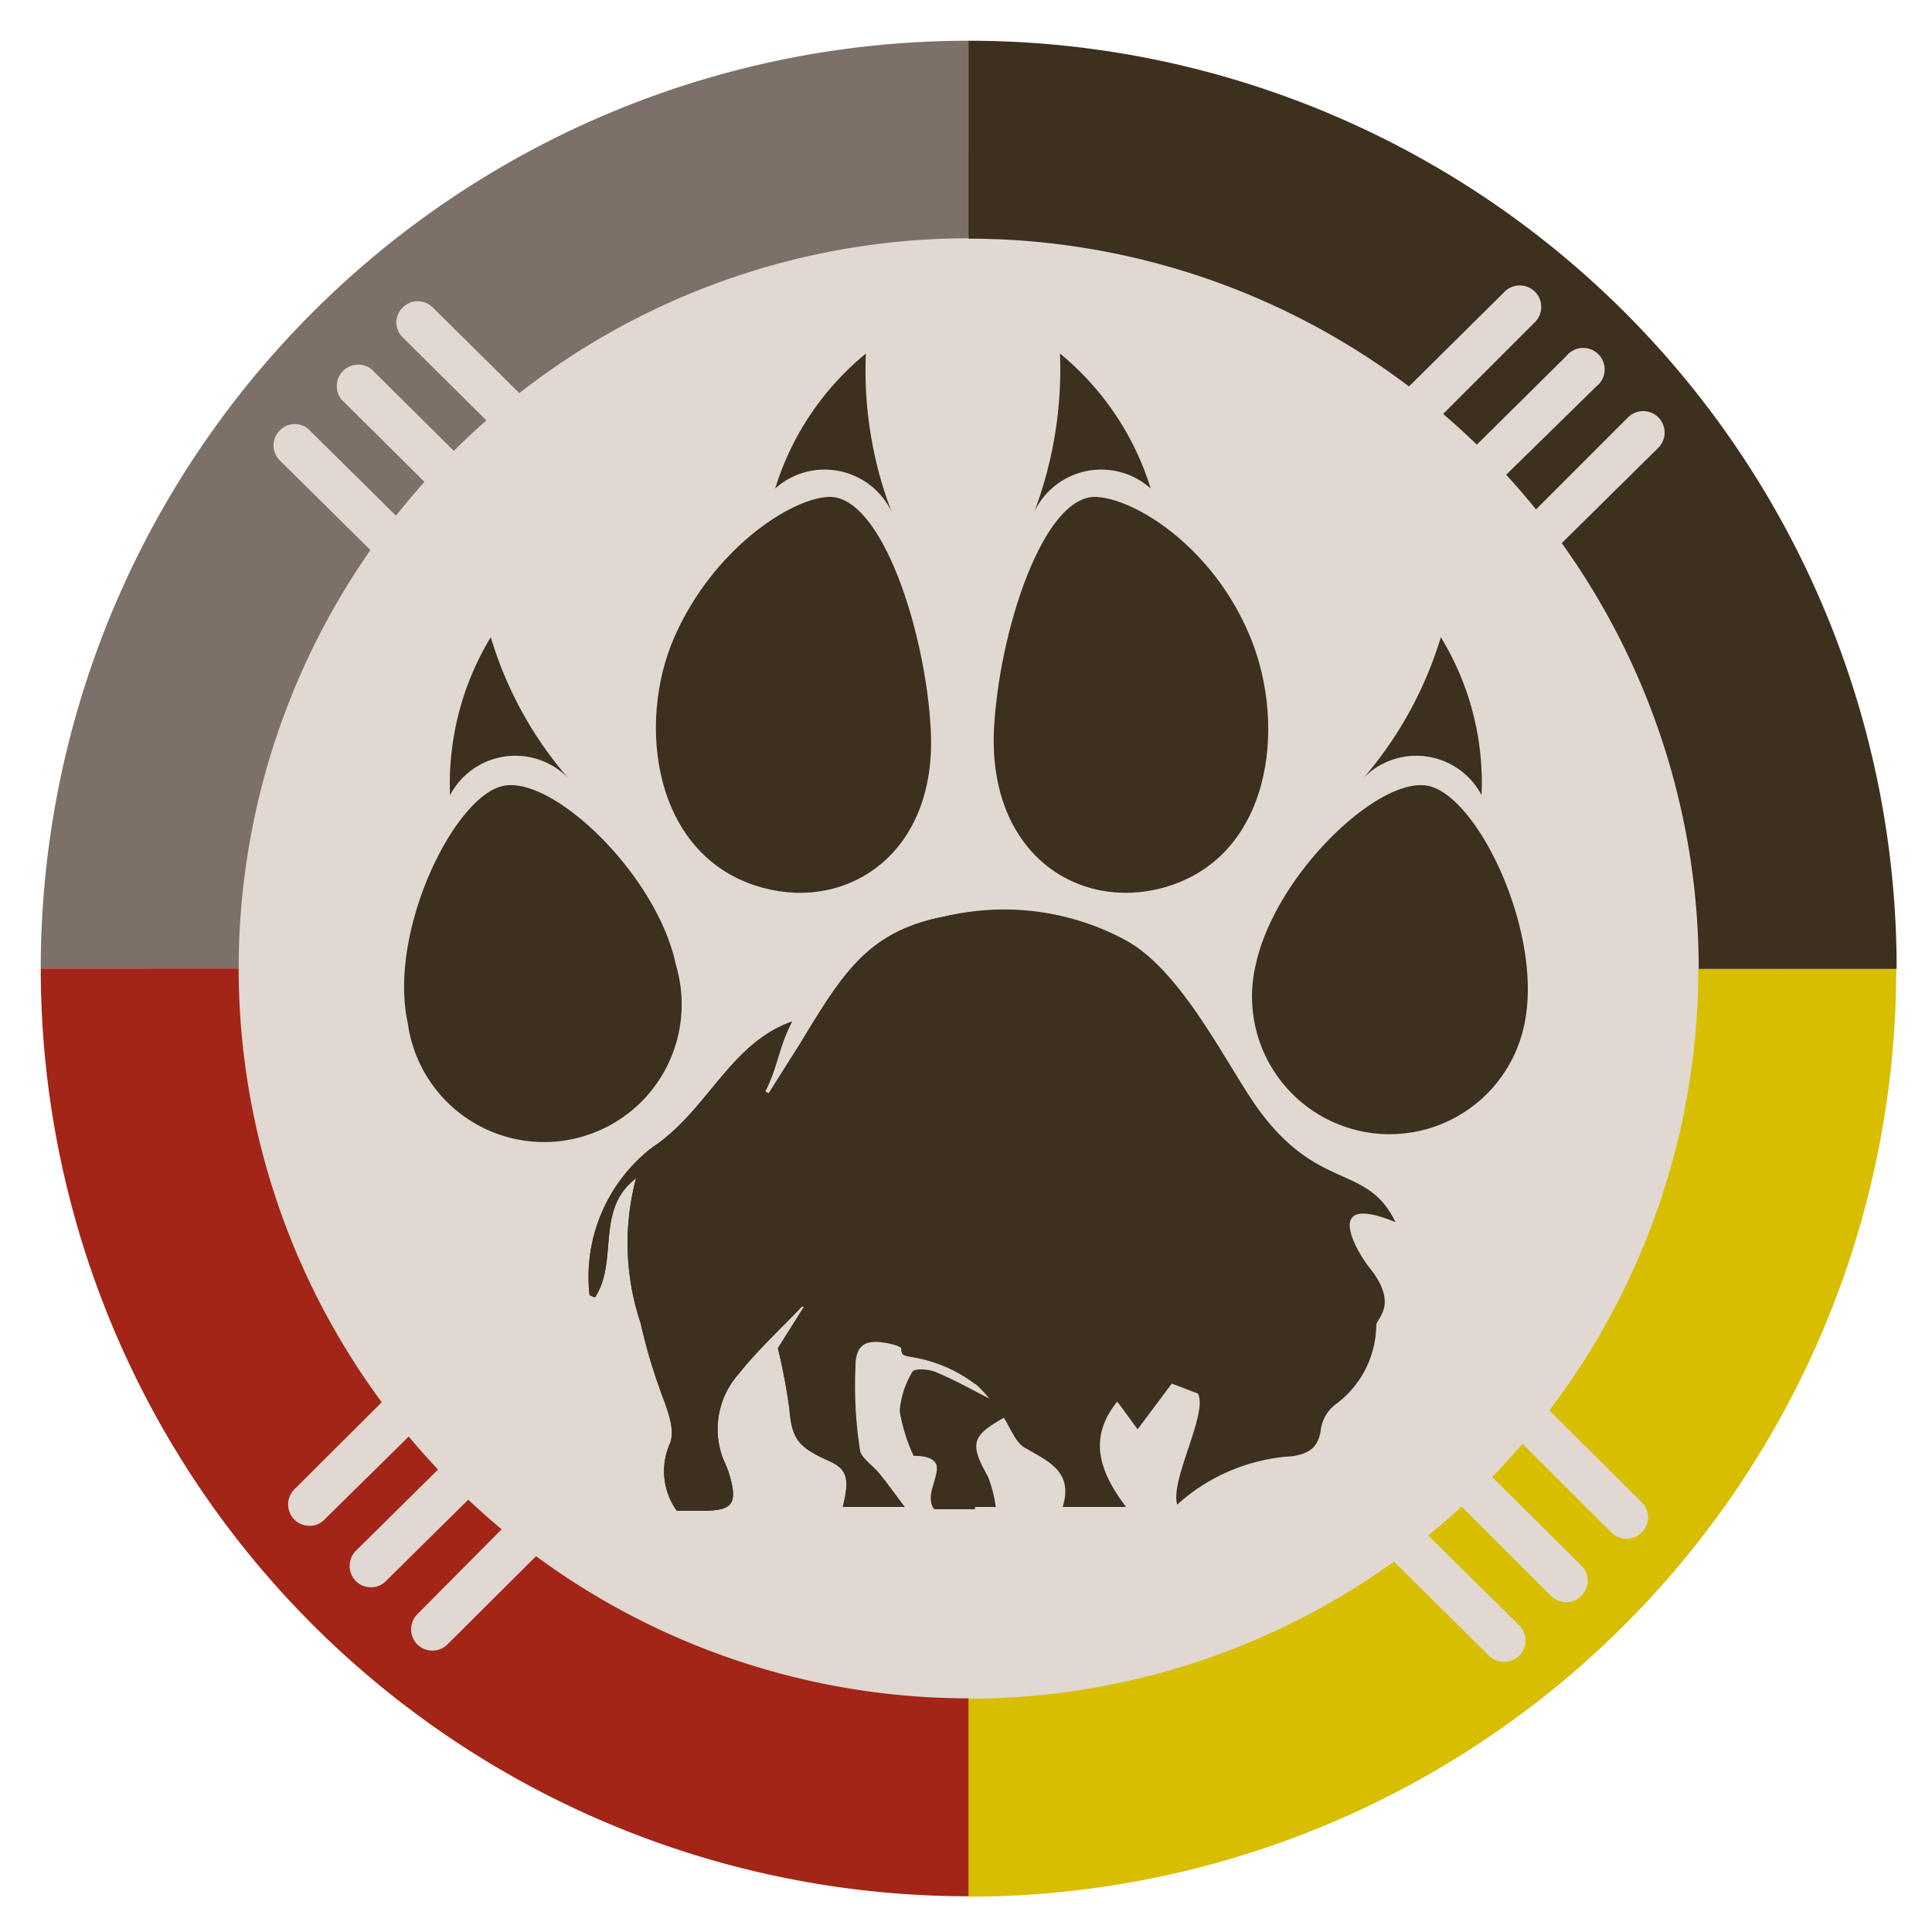
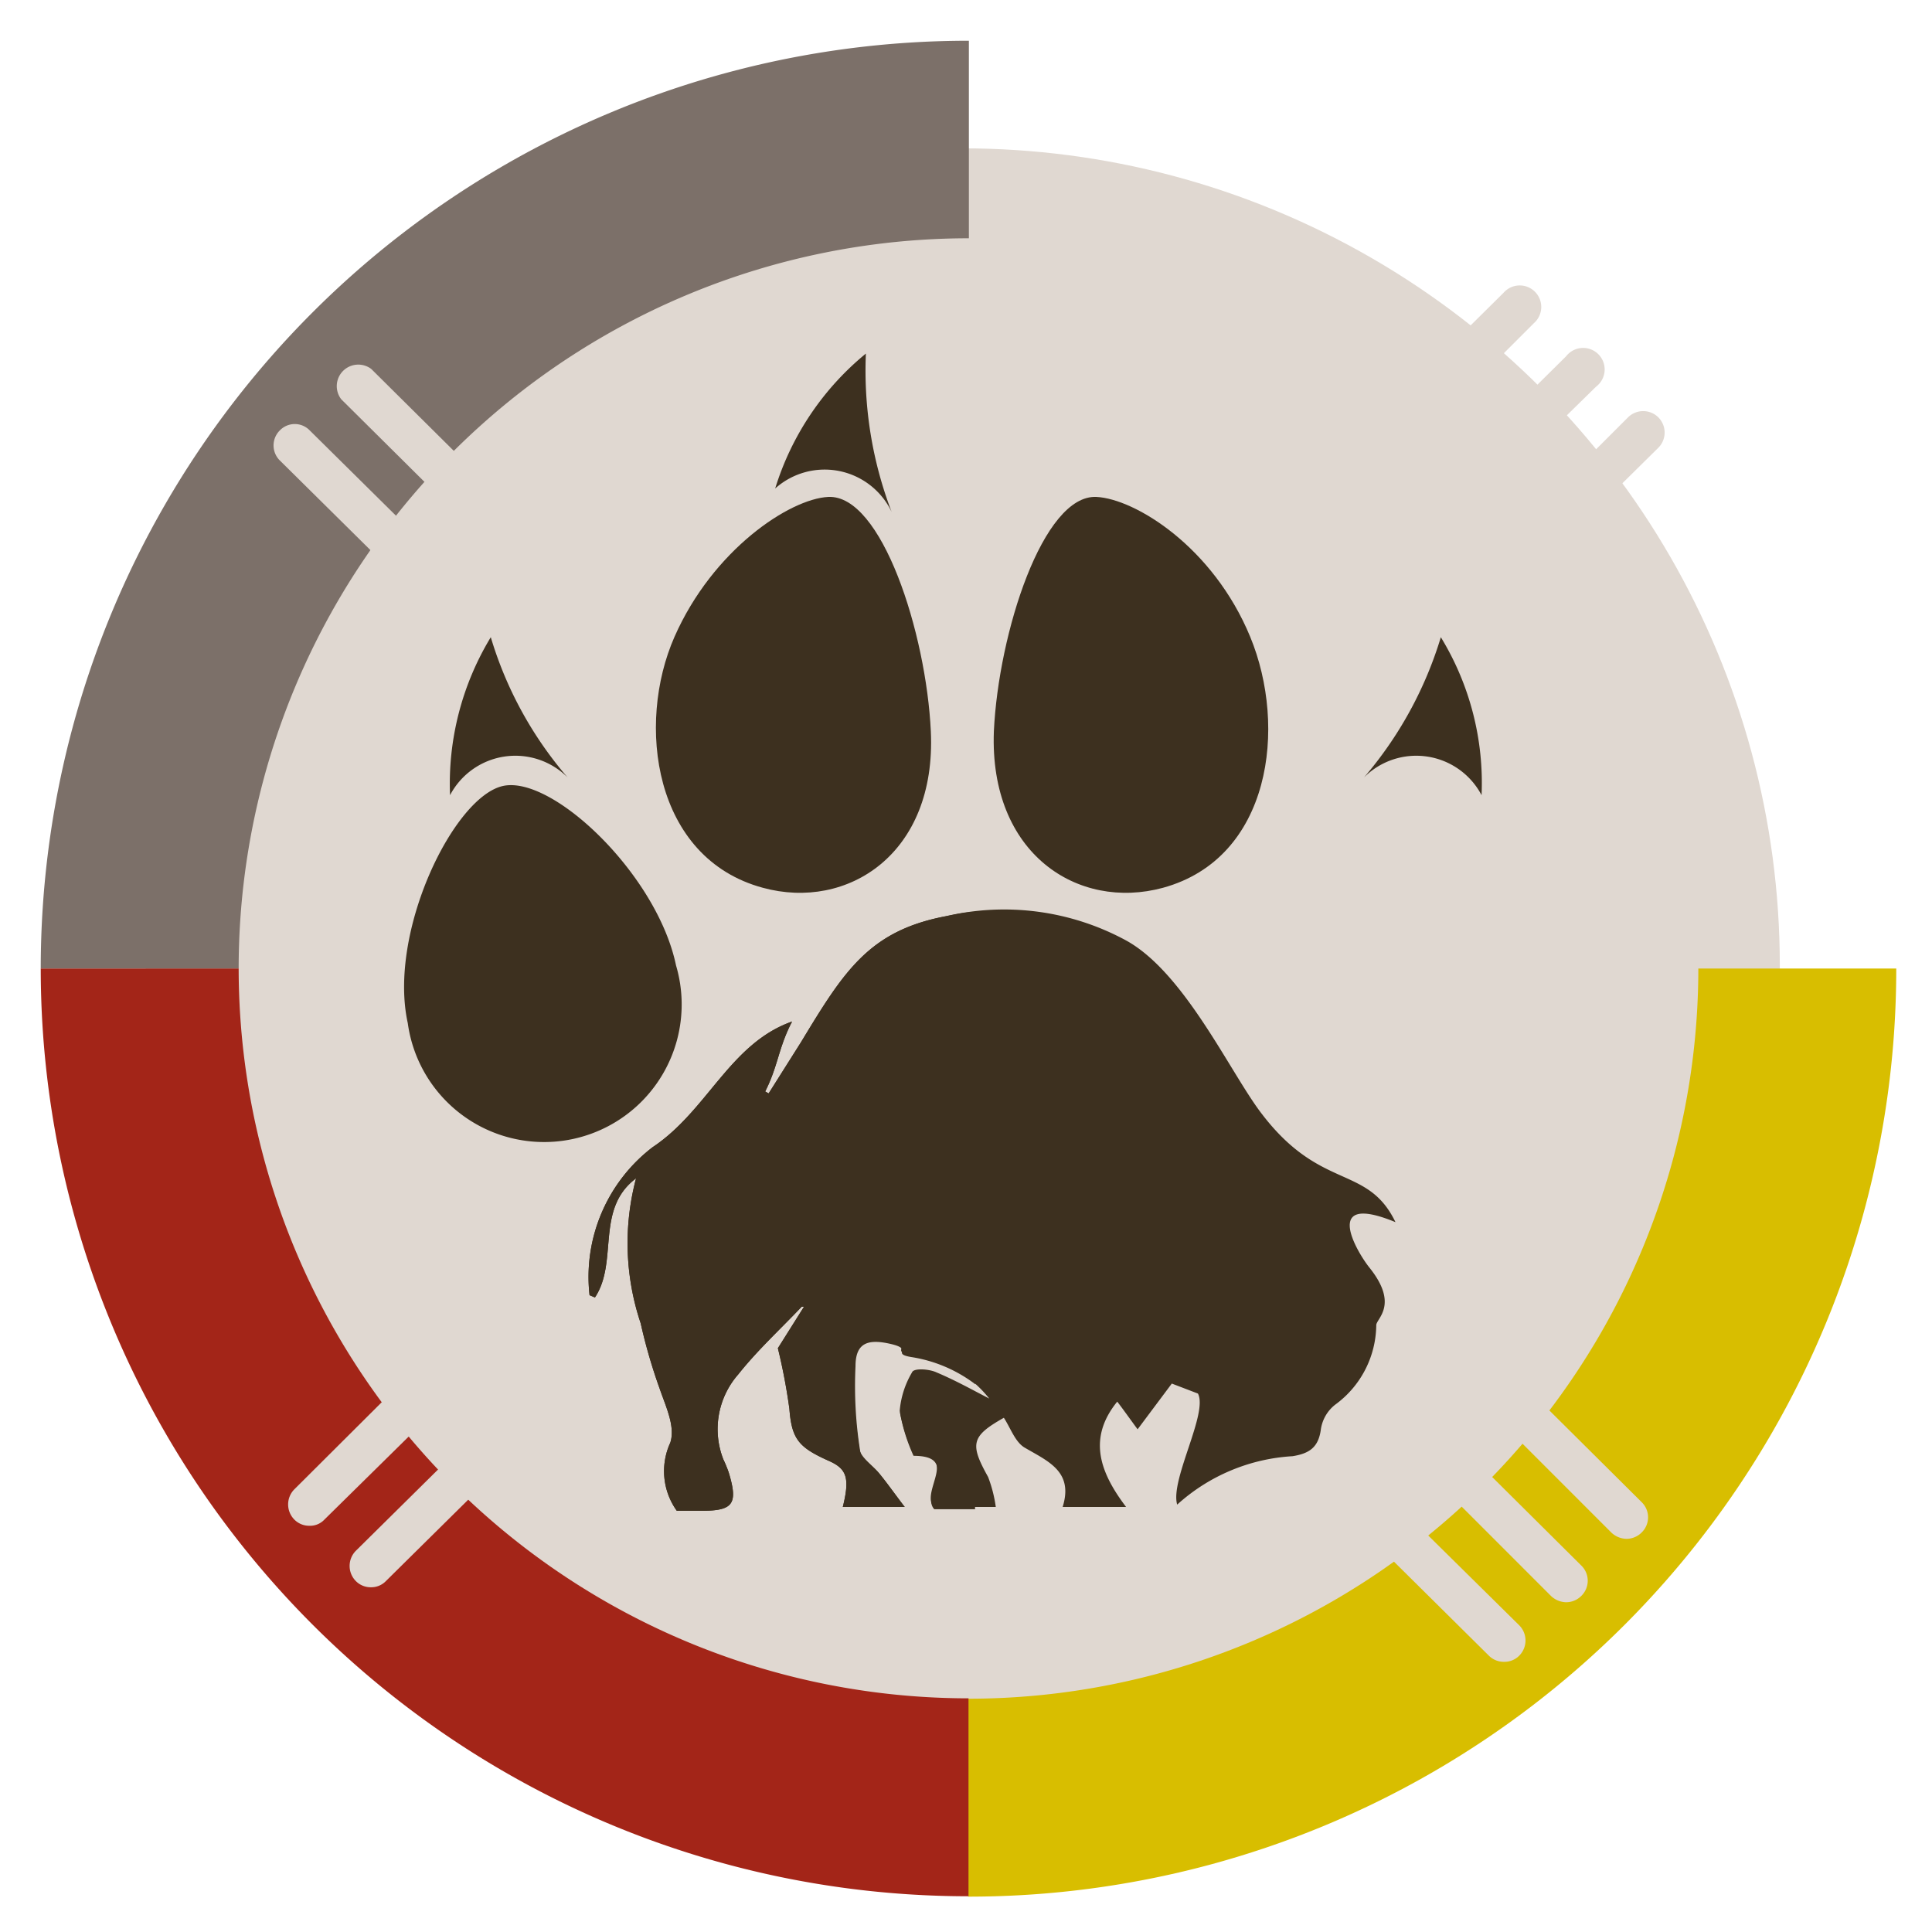
<svg xmlns="http://www.w3.org/2000/svg" viewBox="0 0 50.27 50.27">
  <defs>
    <style>.a{fill:#e0d8d1;}.b{fill:#3d301f;}.c{fill:#d8be00;}.d{fill:#7c7069;}.e{fill:#a32518;}</style>
  </defs>
  <circle class="a" cx="25.05" cy="25.12" r="21.26" />
  <path class="b" d="M19.85,23.1c2.2.6,4.52-.88,4.37-4.07-.12-2.56-1.28-6.17-2.67-6.1-1,.05-3,1.37-4,3.64S17,22.33,19.85,23.1Z" />
  <path class="b" d="M30.26,23.1c2.81-.77,3.24-4.18,2.27-6.53s-3-3.59-4-3.64c-1.39-.07-2.55,3.54-2.67,6.1C25.74,22.22,28.05,23.7,30.26,23.1Z" />
  <path class="b" d="M38.55,20.69a7.27,7.27,0,0,0-1.06-4.11,10.09,10.09,0,0,1-2,3.65A1.92,1.92,0,0,1,38.55,20.69Z" />
  <path class="b" d="M23.2,13.32a10.29,10.29,0,0,1-.67-4.12,7.33,7.33,0,0,0-2.36,3.51A1.93,1.93,0,0,1,23.2,13.32Z" />
-   <path class="b" d="M29.94,12.71A7.33,7.33,0,0,0,27.58,9.2a10.47,10.47,0,0,1-.67,4.12A1.93,1.93,0,0,1,29.94,12.71Z" />
  <path class="b" d="M14.77,20.23a9.94,9.94,0,0,1-2-3.65,7.35,7.35,0,0,0-1.06,4.11A1.92,1.92,0,0,1,14.77,20.23Z" />
  <path class="b" d="M17.59,25.12c-.49-2.36-3.21-4.95-4.5-4.67s-3,3.81-2.48,6.17A3.58,3.58,0,1,0,17.59,25.12Z" />
-   <path class="b" d="M37.17,20.45c-1.28-.28-4,2.31-4.5,4.67a3.58,3.58,0,1,0,7,1.5C40.15,24.26,38.46,20.73,37.17,20.45Z" />
  <path class="b" d="M36.31,31.8c-.73-1.51-1.94-.8-3.48-2.82-.81-1.05-2-3.67-3.53-4.51a6.65,6.65,0,0,0-4.69-.63c-2,.38-2.65,1.43-3.77,3.28L20,28.45l-.09-.05c.34-.67.34-1.13.7-1.82-1.62.57-2.2,2.32-3.63,3.27a4.25,4.25,0,0,0-1.64,3.85l.14.06c.62-.93,0-2.3,1.07-3.1a6.55,6.55,0,0,0,.12,3.77,14.19,14.19,0,0,0,.49,1.69c.16.47.42,1,.28,1.42a1.77,1.77,0,0,0,.17,1.77h.65c.82,0,.95-.18.7-1a3.45,3.45,0,0,0-.14-.34,2.16,2.16,0,0,1,.39-2.21c.5-.63,1.1-1.18,1.65-1.76l.06,0-.68,1.08a15.29,15.29,0,0,1,.3,1.58c.06.79.25,1,1,1.34.49.21.58.44.39,1.21h1.61c-.29-.38-.47-.64-.67-.88s-.48-.41-.51-.64a10.79,10.79,0,0,1-.12-2.2c0-.61.32-.72.92-.58s0,.25.53.34a3.06,3.06,0,0,1,2.05,1.14c-.39-.2-.87-.47-1.37-.68-.19-.09-.6-.12-.64,0a2.34,2.34,0,0,0-.32,1,4.69,4.69,0,0,0,.35,1.11c1.24,0,.17,1,.54,1.39h1.61a3.53,3.53,0,0,0-.2-.78c-.48-.86-.44-1.06.41-1.54.17.26.29.62.53.77.61.36,1.29.62,1,1.55H29.3c-.69-.91-1-1.79-.23-2.74.17.22.33.45.53.72L30.49,36l.68.26c.27.51-.73,2.25-.54,2.89a4.89,4.89,0,0,1,3-1.26c.44-.07.68-.23.74-.71a1,1,0,0,1,.37-.63,2.59,2.59,0,0,0,1.07-2.07c0-.17.6-.53-.18-1.5C35.31,32.58,34.37,31,36.31,31.8Z" />
  <path class="b" d="M22.38,37.75a10.79,10.79,0,0,1-.12-2.2c0-.61.32-.72.92-.58s0,.25.53.34a3.69,3.69,0,0,1,1.67.71V23.73c-.26,0-.51.06-.77.11-2,.38-2.65,1.43-3.77,3.28L20,28.45l-.09-.05c.34-.67.34-1.13.7-1.82-1.62.57-2.2,2.32-3.63,3.27a4.25,4.25,0,0,0-1.64,3.85l.14.06c.62-.93,0-2.3,1.07-3.1a6.55,6.55,0,0,0,.12,3.77,14.19,14.19,0,0,0,.49,1.69c.16.47.42,1,.28,1.42a1.77,1.77,0,0,0,.17,1.77h.65c.82,0,.95-.18.7-1a3.45,3.45,0,0,0-.14-.34,2.16,2.16,0,0,1,.39-2.21c.5-.63,1.1-1.18,1.65-1.76l.06,0-.68,1.08a15.29,15.29,0,0,1,.3,1.58c.06.79.25,1,1,1.34.49.21.58.44.39,1.21h1.61c-.29-.38-.47-.64-.67-.88S22.41,38,22.38,37.75Z" />
  <path class="b" d="M25.38,36.25c-.31-.16-.64-.33-1-.48-.19-.09-.6-.12-.64,0a2.34,2.34,0,0,0-.32,1,4.69,4.69,0,0,0,.35,1.11c1.24,0,.17,1,.54,1.39h1.06Z" />
  <path class="c" d="M47.12,25.2H44.19a19,19,0,0,1-19,19v5.15A24.14,24.14,0,0,0,49.34,25.2Z" />
  <path class="d" d="M1.06,25.2H6.21a19,19,0,0,1,19-19V1.06A24.14,24.14,0,0,0,1.06,25.2Z" />
-   <path class="b" d="M25.2,1.06V6.21a19,19,0,0,1,19,19h5.15A24.14,24.14,0,0,0,25.2,1.06Z" />
  <path class="e" d="M6.21,25.2H1.06A24.14,24.14,0,0,0,25.2,49.34V44.19A19,19,0,0,1,6.21,25.2Z" />
  <path class="a" d="M36.91,11.41l3-3a.56.56,0,1,0-.79-.79L36,10.71C36.34,10.93,36.63,11.16,36.91,11.41Z" />
-   <path class="a" d="M13.13,11.41c.28-.25.57-.48.87-.7L11.26,8a.55.55,0,0,0-.78,0,.54.54,0,0,0,0,.78Z" />
  <path class="a" d="M40,14.76l3.15-3.11a.56.56,0,0,0,0-.79.56.56,0,0,0-.79,0l-3,3C39.51,14.16,39.73,14.46,40,14.76Z" />
  <path class="a" d="M38.53,13l3-2.94a.56.56,0,1,0-.78-.79l-2.95,2.92C38,12.44,38.28,12.72,38.53,13Z" />
  <path class="a" d="M10.09,14.76c.22-.3.44-.6.67-.89L8.06,11.2a.54.54,0,0,0-.78,0,.55.55,0,0,0,0,.78Z" />
  <path class="a" d="M11.51,13c.25-.27.5-.55.76-.81L9.66,9.6a.56.56,0,0,0-.78.79Z" />
  <path class="a" d="M38.15,37.76c-.25.27-.52.52-.79.77l3,3a.59.59,0,0,0,.39.16.56.56,0,0,0,.4-.17.55.55,0,0,0,0-.78Z" />
  <path class="a" d="M10.42,36,7.66,38.75a.56.56,0,0,0,0,.79.54.54,0,0,0,.39.16.51.51,0,0,0,.39-.16l2.67-2.63C10.87,36.62,10.65,36.32,10.42,36Z" />
  <path class="a" d="M36.5,39.3c-.29.24-.6.46-.9.67l3.14,3.11a.55.55,0,0,0,.4.16.54.54,0,0,0,.39-.16.56.56,0,0,0,0-.79Z" />
  <path class="a" d="M39.61,36c-.22.3-.44.59-.68.88l3,3a.59.59,0,0,0,.39.16.56.56,0,0,0,.4-.17.55.55,0,0,0,0-.78Z" />
  <path class="a" d="M11.88,37.76,9.26,40.35a.56.56,0,0,0,0,.79.54.54,0,0,0,.39.16.53.53,0,0,0,.39-.16l2.64-2.61C12.41,38.28,12.14,38,11.88,37.76Z" />
-   <path class="a" d="M13.54,39.3,10.86,42a.56.56,0,0,0,0,.79.56.56,0,0,0,.78,0L14.44,40C14.14,39.76,13.83,39.54,13.54,39.3Z" />
</svg>